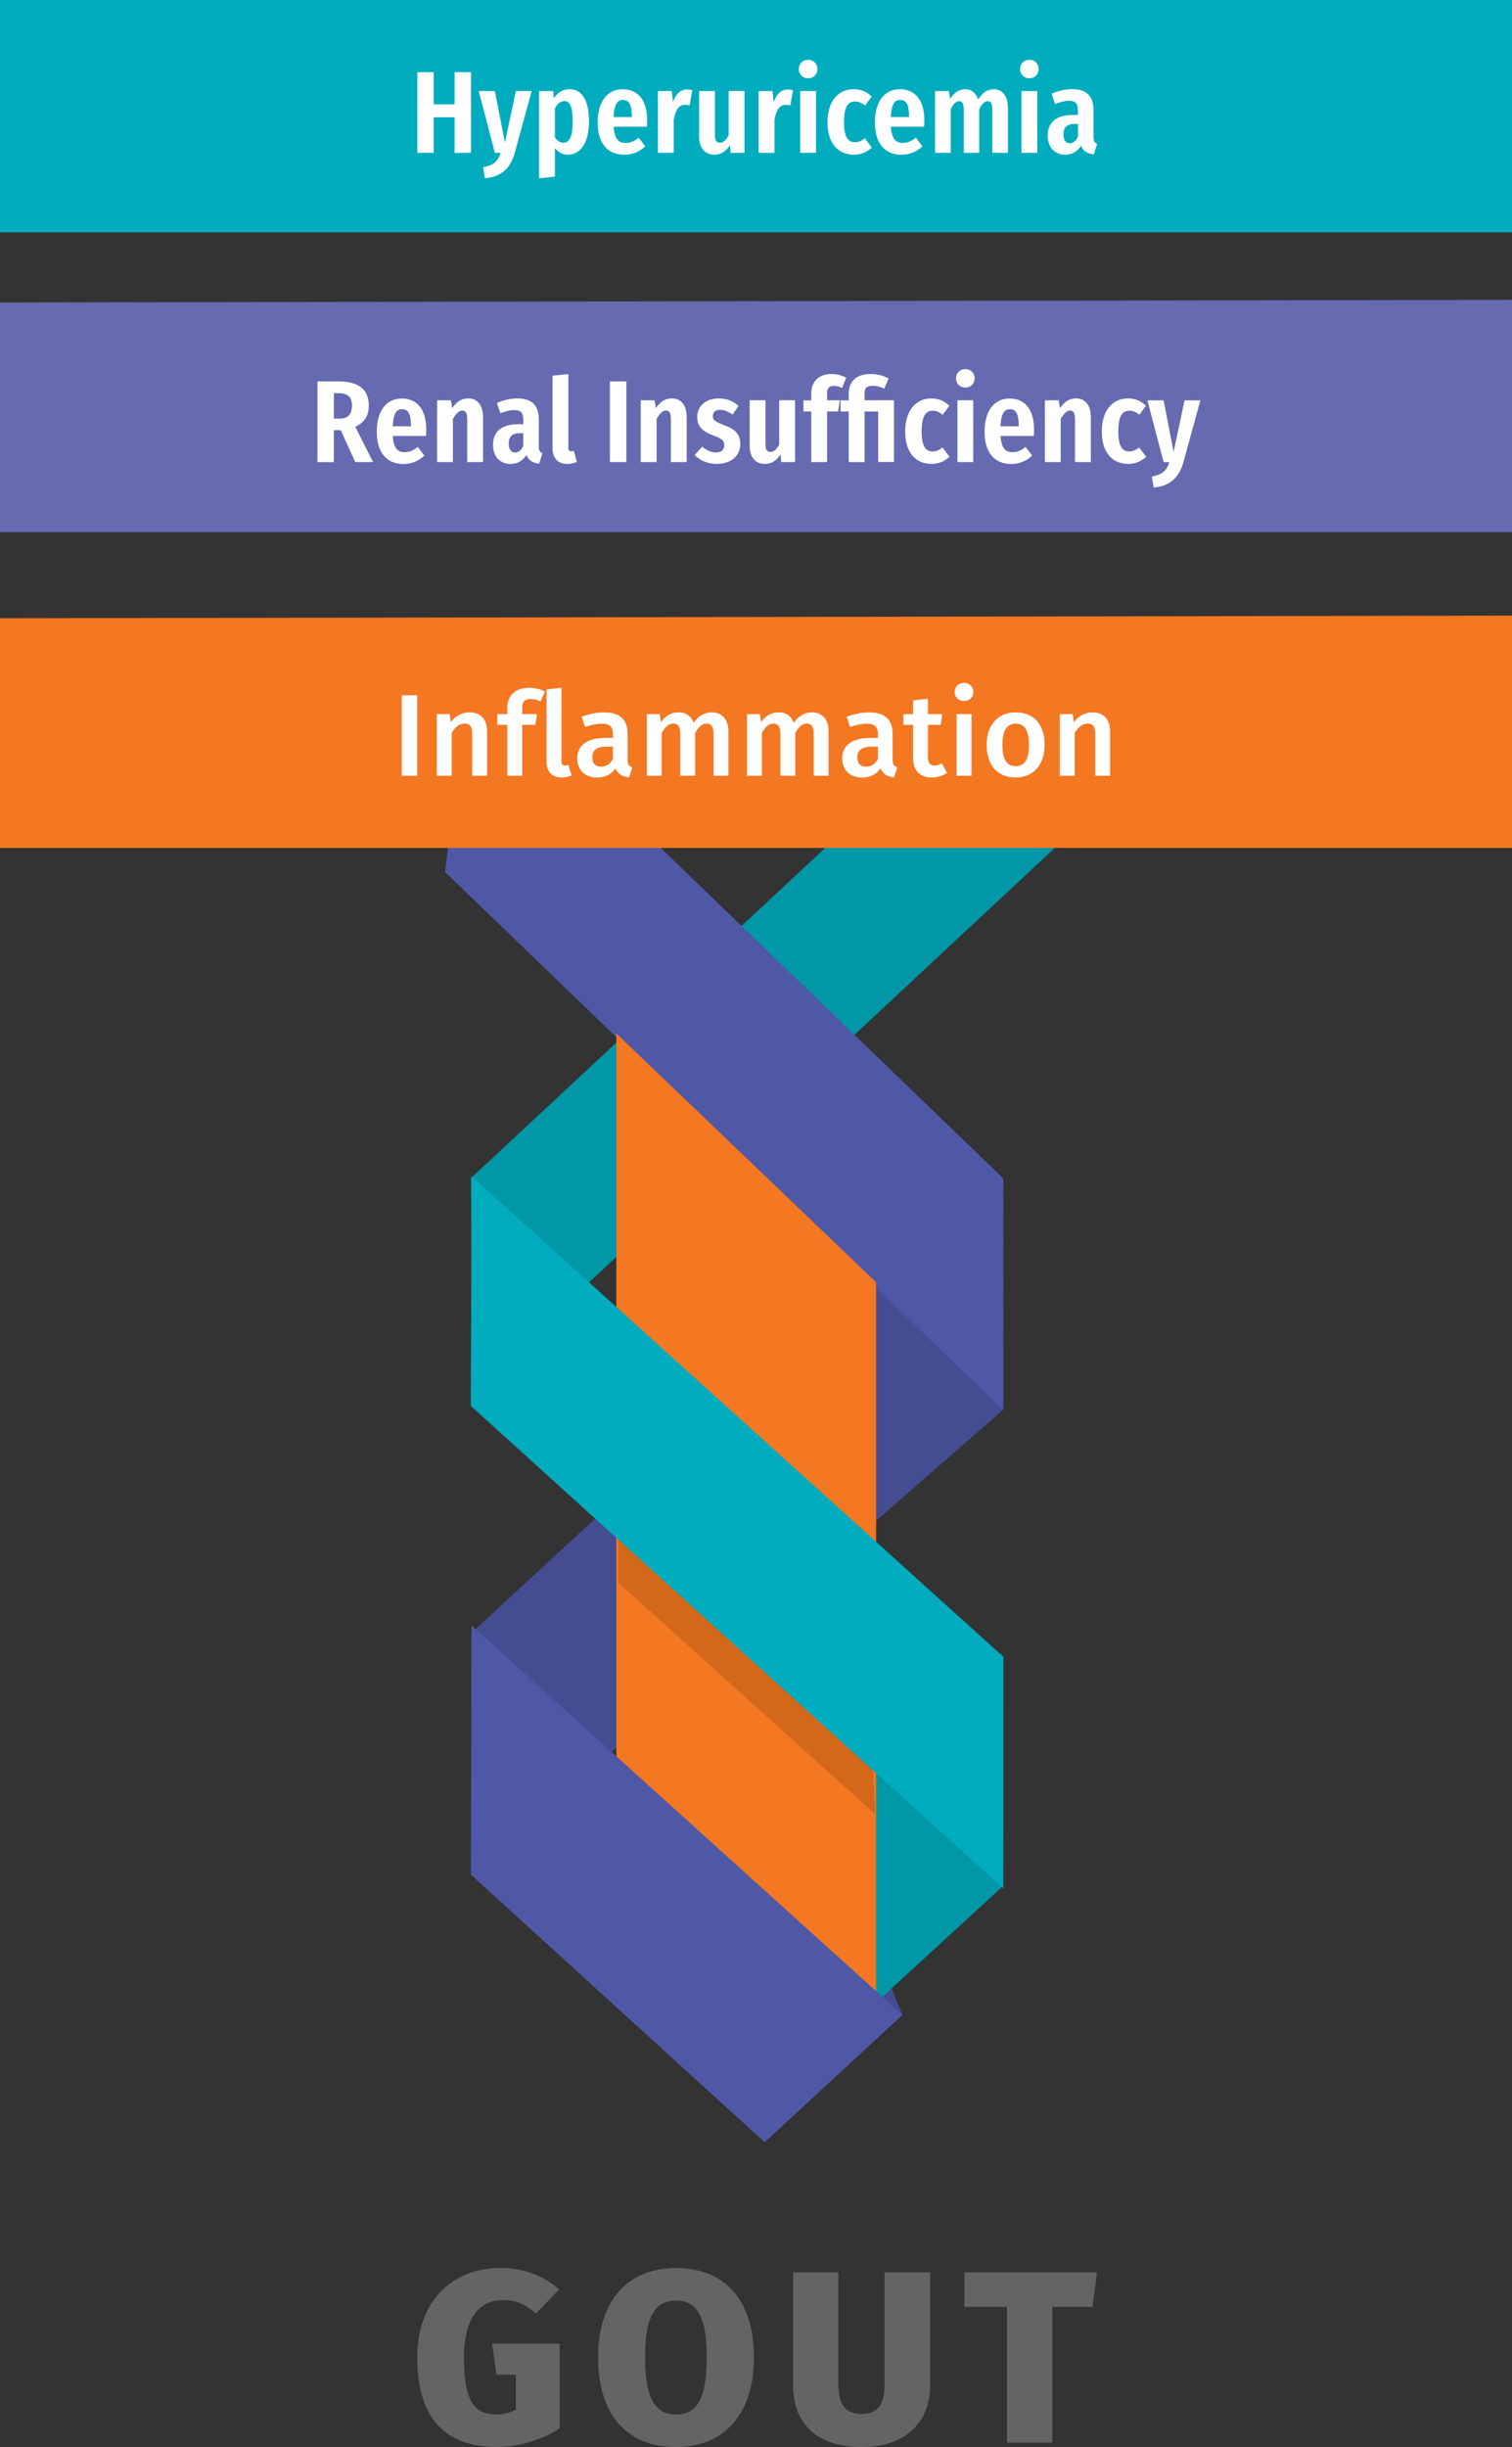
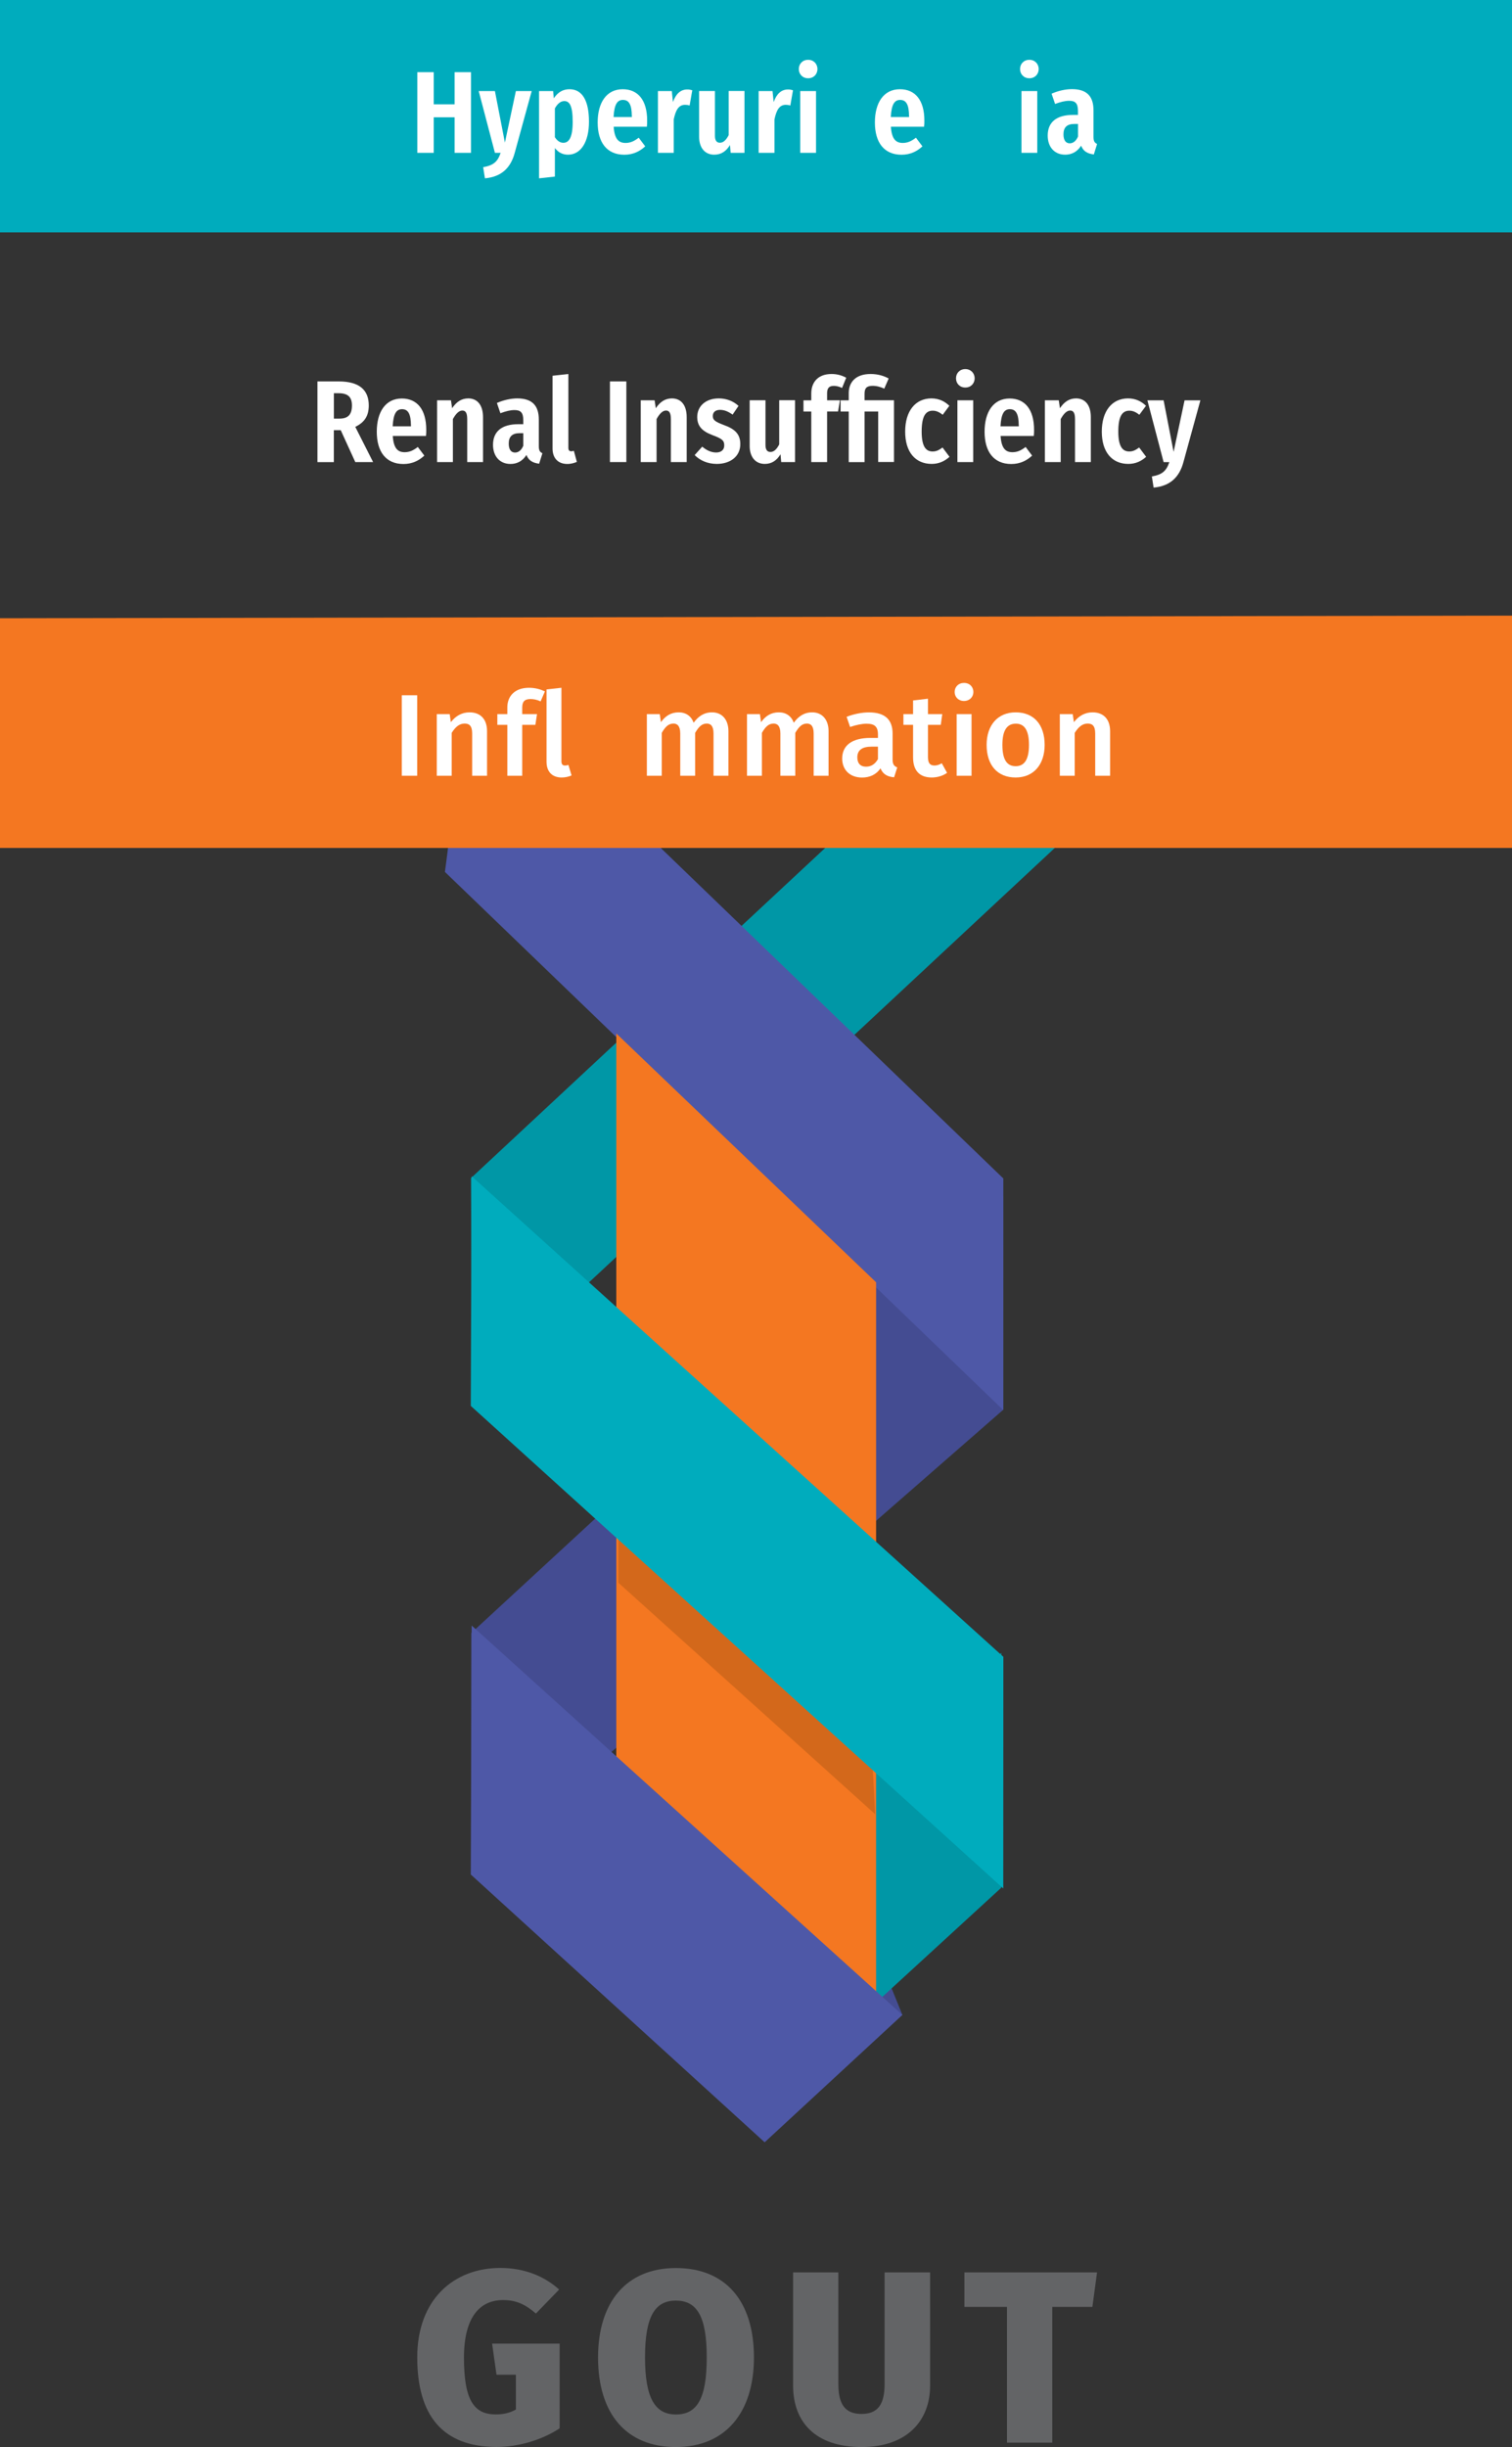
<svg xmlns="http://www.w3.org/2000/svg" version="1.1" id="Layer_1" x="0px" y="0px" viewBox="0 0 311.65 504.01" style="enable-background:new 0 0 311.65 504.01;" xml:space="preserve">
  <rect x="0" y="0" width="311.65" height="504.01" fill="#333333" stroke="none" />
  <style type="text/css">
	.st0{fill:#636466;}
	.st1{fill:#444C92;}
	.st2{fill:#0097A6;}
	.st3{fill:#EDC975;}
	.st4{fill:#4E58A7;}
	.st5{fill:#656AB1;}
	.st6{fill:#FFFFFF;}
	.st7{fill:#00ACBD;}
	.st8{fill:#F47721;}
	.st9{fill:#D3681B;}
</style>
  <g>
    <path class="st0" d="M115.25,471.57l-4.79,4.94c-2.17-1.87-4.04-2.77-6.76-2.77c-4.89,0-8.07,3.63-8.07,11.85   c0,8.88,2.12,11.7,6.56,11.7c1.56,0,2.88-0.3,4.14-1.01v-7.16h-3.99l-0.91-6.41h13.92v17.45c-3.68,2.42-8.53,3.83-12.96,3.83   c-11.2,0-16.39-6.51-16.39-18.46c0-11.86,7.47-18.41,17.15-18.41C108.34,467.13,112.42,469,115.25,471.57z" />
    <path class="st0" d="M155.4,485.55c0,11.4-5.9,18.46-16.09,18.46c-10.19,0-16.04-6.81-16.04-18.46c0-11.4,5.85-18.41,16.04-18.41   C149.5,467.13,155.4,473.89,155.4,485.55z M132.95,485.55c0,8.47,2.12,11.75,6.36,11.75c4.39,0,6.36-3.28,6.36-11.75   c0-8.48-2.02-11.7-6.36-11.7C135.02,473.84,132.95,477.07,132.95,485.55z" />
    <path class="st0" d="M177.6,504.01c-9.53,0-14.13-5.15-14.13-12.66v-23.31h9.33v23c0,4.14,1.36,6.15,4.79,6.15   c3.38,0,4.74-2.02,4.74-6.15v-23h9.38v23.31C191.72,498.46,187.08,504.01,177.6,504.01z" />
    <path class="st0" d="M216.89,475.15v27.95h-9.33v-27.95h-8.78v-7.11h27.34l-0.96,7.11H216.89z" />
  </g>
  <polygon class="st1" points="186,415.01 182.02,405.2 165.87,413.46 " />
  <polyline class="st2" points="206.39,388.8 155.03,435.89 128.58,408.2 206.39,340.44 " />
  <polygon class="st1" points="206.79,246.49 206.79,290.36 97.14,386.06 97.14,336.34 191.4,249.41 " />
  <path class="st3" d="M167.94,357.47" />
  <polyline class="st2" points="224.6,167.95 97.32,286.57 97.07,242.65 182.93,162.69 " />
  <polygon class="st4" points="206.79,290.43 91.71,179.59 97.22,137.08 206.8,242.72 " />
-   <polygon class="st5" points="311.65,61.76 0,62.3 0,109.61 311.65,109.61 " />
  <g>
    <path class="st6" d="M70.23,88.6h-1.42v6.58h-3.38V78.56h4.39c4.22,0,6.19,1.75,6.19,4.94c0,2.16-0.86,3.48-2.78,4.42l3.67,7.25   h-3.67L70.23,88.6z M69.97,86.22c1.78,0,2.57-0.84,2.57-2.71c0-1.7-0.79-2.52-2.74-2.52h-0.98v5.23H69.97z" />
    <path class="st6" d="M87.8,89.8h-6.84c0.17,2.62,1.08,3.34,2.45,3.34c0.98,0,1.78-0.36,2.71-1.08l1.34,1.78   c-1.08,1.01-2.47,1.73-4.3,1.73c-3.62,0-5.5-2.54-5.5-6.65c0-4.06,1.8-6.84,5.16-6.84c3.12,0,5.04,2.21,5.04,6.46   C87.87,88.93,87.85,89.44,87.8,89.8z M84.7,87.59c-0.02-2.18-0.5-3.31-1.82-3.31c-1.13,0-1.8,0.82-1.94,3.53h3.77V87.59z" />
    <path class="st6" d="M99.56,85.93v9.24H96.3v-8.83c0-1.34-0.36-1.78-1.01-1.78c-0.7,0-1.34,0.67-1.94,1.75v8.86h-3.26V82.45h2.86   l0.24,1.63c0.86-1.27,1.87-2.02,3.34-2.02C98.43,82.07,99.56,83.48,99.56,85.93z" />
    <path class="st6" d="M111.8,93.35l-0.67,2.16c-1.3-0.17-2.16-0.62-2.62-1.8c-0.84,1.32-2.02,1.85-3.29,1.85   c-2.21,0-3.6-1.58-3.6-3.94c0-2.76,1.82-4.25,5.21-4.25h1.03V86.6c0-1.58-0.5-2.14-1.82-2.14c-0.84,0-1.8,0.24-2.9,0.65L102.42,83   c1.34-0.6,2.88-0.94,4.2-0.94c3.05,0,4.44,1.46,4.44,4.37v5.45C111.06,92.77,111.27,93.11,111.8,93.35z M107.86,91.81v-2.59h-0.74   c-1.54,0-2.26,0.7-2.26,2.14c0,1.22,0.48,1.85,1.3,1.85C106.9,93.21,107.48,92.7,107.86,91.81z" />
    <path class="st6" d="M113.89,92.39v-15l3.26-0.36v15.22c0,0.46,0.19,0.7,0.6,0.7c0.22,0,0.38-0.05,0.53-0.1l0.62,2.28   c-0.48,0.22-1.18,0.43-1.97,0.43C115.02,95.56,113.89,94.36,113.89,92.39z" />
    <path class="st6" d="M129.1,95.17h-3.38V78.56h3.38V95.17z" />
    <path class="st6" d="M141.54,85.93v9.24h-3.26v-8.83c0-1.34-0.36-1.78-1.01-1.78c-0.7,0-1.34,0.67-1.94,1.75v8.86h-3.26V82.45h2.86   l0.24,1.63c0.86-1.27,1.87-2.02,3.34-2.02C140.41,82.07,141.54,83.48,141.54,85.93z" />
    <path class="st6" d="M152.22,83.6l-1.22,1.8c-0.86-0.62-1.68-0.98-2.59-0.98c-0.94,0-1.49,0.48-1.49,1.27s0.41,1.15,2.33,1.87   c2.18,0.79,3.34,1.82,3.34,3.91c0,2.57-2.09,4.08-4.85,4.08c-1.9,0-3.48-0.72-4.56-1.82l1.56-1.73c0.84,0.7,1.8,1.2,2.86,1.2   c1.03,0,1.68-0.53,1.68-1.46c0-0.98-0.41-1.37-2.35-2.09c-2.28-0.84-3.22-1.94-3.22-3.77c0-2.16,1.68-3.82,4.46-3.82   C149.79,82.07,151.18,82.64,152.22,83.6z" />
    <path class="st6" d="M163.88,95.17h-2.86l-0.14-1.61c-0.77,1.27-1.8,1.99-3.24,1.99c-1.99,0-3.12-1.49-3.12-3.7v-9.41h3.26v9.19   c0,1.01,0.36,1.46,1.03,1.46c0.74,0,1.32-0.62,1.8-1.56v-9.1h3.26V95.17z" />
    <path class="st6" d="M170.48,80.99v1.46h2.64l-0.38,2.3h-2.26v10.42h-3.26V84.76h-1.61v-2.3h1.61v-1.42c0-2.35,1.42-4.01,4.18-4.01   c1.18,0,2.18,0.31,3.02,0.77l-0.86,2.11c-0.62-0.31-1.18-0.43-1.7-0.43C170.91,79.48,170.48,79.93,170.48,80.99z" />
    <path class="st6" d="M183.17,77.96l-0.91,2.09c-0.65-0.31-1.49-0.58-2.38-0.58c-1.25,0-1.68,0.48-1.68,1.63v1.34h6.07v12.72h-3.26   V84.76h-2.81v10.42h-3.26V84.76h-1.68v-2.3h1.68v-1.49c0-2.14,1.32-3.94,4.51-3.94C181.01,77.03,182.29,77.46,183.17,77.96z" />
    <path class="st6" d="M195.68,83.58l-1.37,1.85c-0.7-0.55-1.32-0.84-2.06-0.84c-1.42,0-2.28,1.06-2.28,4.3c0,3.19,0.94,4.1,2.26,4.1   c0.77,0,1.32-0.29,2.04-0.82l1.44,1.92c-0.98,0.89-2.18,1.46-3.67,1.46c-3.38,0-5.47-2.45-5.47-6.65c0-4.25,2.11-6.84,5.42-6.84   C193.49,82.07,194.65,82.6,195.68,83.58z" />
    <path class="st6" d="M200.89,77.92c0,1.08-0.79,1.9-1.92,1.9c-1.13,0-1.92-0.82-1.92-1.9s0.79-1.9,1.92-1.9   C200.09,76.02,200.89,76.84,200.89,77.92z M200.6,95.17h-3.26V82.45h3.26V95.17z" />
    <path class="st6" d="M213.08,89.8h-6.84c0.17,2.62,1.08,3.34,2.45,3.34c0.98,0,1.78-0.36,2.71-1.08l1.34,1.78   c-1.08,1.01-2.47,1.73-4.3,1.73c-3.62,0-5.5-2.54-5.5-6.65c0-4.06,1.8-6.84,5.16-6.84c3.12,0,5.04,2.21,5.04,6.46   C213.15,88.93,213.13,89.44,213.08,89.8z M209.98,87.59c-0.02-2.18-0.5-3.31-1.82-3.31c-1.13,0-1.8,0.82-1.94,3.53h3.77V87.59z" />
    <path class="st6" d="M224.84,85.93v9.24h-3.26v-8.83c0-1.34-0.36-1.78-1.01-1.78c-0.7,0-1.34,0.67-1.94,1.75v8.86h-3.26V82.45h2.86   l0.24,1.63c0.86-1.27,1.87-2.02,3.34-2.02C223.71,82.07,224.84,83.48,224.84,85.93z" />
    <path class="st6" d="M236.21,83.58l-1.37,1.85c-0.7-0.55-1.32-0.84-2.06-0.84c-1.42,0-2.28,1.06-2.28,4.3c0,3.19,0.94,4.1,2.26,4.1   c0.77,0,1.32-0.29,2.04-0.82l1.44,1.92c-0.98,0.89-2.18,1.46-3.67,1.46c-3.38,0-5.47-2.45-5.47-6.65c0-4.25,2.11-6.84,5.42-6.84   C234.03,82.07,235.18,82.6,236.21,83.58z" />
    <path class="st6" d="M243.92,95.2c-0.84,3.1-2.74,4.92-6.14,5.23l-0.36-2.3c2.14-0.36,3-1.15,3.6-2.95h-1.18l-3.34-12.72h3.34   l2.06,10.61l2.26-10.61h3.26L243.92,95.2z" />
  </g>
  <rect class="st7" width="311.65" height="47.86" />
  <g>
    <path class="st6" d="M93.7,24.16h-4.3v7.32h-3.38V14.87h3.38v6.62h4.3v-6.62h3.38v16.61H93.7V24.16z" />
    <path class="st6" d="M106.09,31.5c-0.84,3.1-2.74,4.92-6.14,5.23l-0.36-2.3c2.14-0.36,3-1.15,3.6-2.95h-1.18l-3.34-12.72h3.34   l2.06,10.61l2.26-10.61h3.26L106.09,31.5z" />
    <path class="st6" d="M121.4,25.07c0,4.13-1.66,6.79-4.32,6.79c-1.13,0-2.02-0.48-2.71-1.37v5.88l-3.26,0.36V18.76h2.9l0.14,1.49   c0.86-1.3,1.94-1.87,3.22-1.87C120.06,18.37,121.4,20.8,121.4,25.07z M118.04,25.12c0-3.38-0.65-4.3-1.73-4.3   c-0.79,0-1.44,0.6-1.94,1.51v5.93c0.48,0.74,1.06,1.15,1.75,1.15C117.27,29.41,118.04,28.31,118.04,25.12z" />
    <path class="st6" d="M133.33,26.1h-6.84c0.17,2.62,1.08,3.34,2.45,3.34c0.98,0,1.78-0.36,2.71-1.08l1.34,1.78   c-1.08,1.01-2.47,1.73-4.3,1.73c-3.62,0-5.5-2.54-5.5-6.65c0-4.06,1.8-6.84,5.16-6.84c3.12,0,5.04,2.21,5.04,6.46   C133.4,25.24,133.38,25.74,133.33,26.1z M130.23,23.89c-0.02-2.18-0.5-3.31-1.82-3.31c-1.13,0-1.8,0.82-1.94,3.53h3.77V23.89z" />
    <path class="st6" d="M142.69,18.59l-0.55,3.14c-0.31-0.1-0.58-0.14-0.94-0.14c-1.37,0-1.94,1.18-2.33,3v6.89h-3.26V18.76h2.86   l0.24,2.26c0.58-1.66,1.56-2.59,2.93-2.59C142.02,18.42,142.35,18.49,142.69,18.59z" />
    <path class="st6" d="M153.46,31.48h-2.86l-0.14-1.61c-0.77,1.27-1.8,1.99-3.24,1.99c-1.99,0-3.12-1.49-3.12-3.7v-9.41h3.26v9.19   c0,1.01,0.36,1.46,1.03,1.46c0.74,0,1.32-0.62,1.8-1.56v-9.1h3.26V31.48z" />
    <path class="st6" d="M163.45,18.59l-0.55,3.14c-0.31-0.1-0.58-0.14-0.94-0.14c-1.37,0-1.94,1.18-2.33,3v6.89h-3.26V18.76h2.86   l0.24,2.26c0.58-1.66,1.56-2.59,2.93-2.59C162.77,18.42,163.11,18.49,163.45,18.59z" />
    <path class="st6" d="M168.49,14.22c0,1.08-0.79,1.9-1.92,1.9c-1.13,0-1.92-0.82-1.92-1.9s0.79-1.9,1.92-1.9   C167.69,12.32,168.49,13.14,168.49,14.22z M168.2,31.48h-3.26V18.76h3.26V31.48z" />
-     <path class="st6" d="M179.67,19.89l-1.37,1.85c-0.7-0.55-1.32-0.84-2.06-0.84c-1.42,0-2.28,1.06-2.28,4.3c0,3.19,0.94,4.1,2.26,4.1   c0.77,0,1.32-0.29,2.04-0.82l1.44,1.92c-0.98,0.89-2.18,1.46-3.67,1.46c-3.38,0-5.47-2.45-5.47-6.65c0-4.25,2.11-6.84,5.42-6.84   C177.49,18.37,178.64,18.9,179.67,19.89z" />
    <path class="st6" d="M190.47,26.1h-6.84c0.17,2.62,1.08,3.34,2.45,3.34c0.98,0,1.78-0.36,2.71-1.08l1.34,1.78   c-1.08,1.01-2.47,1.73-4.3,1.73c-3.62,0-5.5-2.54-5.5-6.65c0-4.06,1.8-6.84,5.16-6.84c3.12,0,5.04,2.21,5.04,6.46   C190.54,25.24,190.52,25.74,190.47,26.1z M187.37,23.89c-0.02-2.18-0.5-3.31-1.82-3.31c-1.13,0-1.8,0.82-1.94,3.53h3.77V23.89z" />
-     <path class="st6" d="M207.75,22.24v9.24h-3.22v-8.86c0-1.34-0.36-1.78-0.94-1.78c-0.67,0-1.22,0.62-1.75,1.66v8.98h-3.19v-8.86   c0-1.34-0.36-1.78-0.94-1.78c-0.67,0-1.25,0.62-1.75,1.66v8.98h-3.22V18.76h2.86l0.22,1.61c0.82-1.25,1.82-1.99,3.17-1.99   c1.25,0,2.18,0.77,2.62,2.11c0.84-1.32,1.85-2.11,3.24-2.11C206.6,18.37,207.75,19.81,207.75,22.24z" />
    <path class="st6" d="M214.09,14.22c0,1.08-0.79,1.9-1.92,1.9c-1.13,0-1.92-0.82-1.92-1.9s0.79-1.9,1.92-1.9   C213.29,12.32,214.09,13.14,214.09,14.22z M213.8,31.48h-3.26V18.76h3.26V31.48z" />
    <path class="st6" d="M226.13,29.65l-0.67,2.16c-1.3-0.17-2.16-0.62-2.62-1.8c-0.84,1.32-2.02,1.85-3.29,1.85   c-2.21,0-3.6-1.58-3.6-3.94c0-2.76,1.82-4.25,5.21-4.25h1.03v-0.77c0-1.58-0.5-2.14-1.82-2.14c-0.84,0-1.8,0.24-2.9,0.65   l-0.72-2.11c1.34-0.6,2.88-0.94,4.2-0.94c3.05,0,4.44,1.46,4.44,4.37v5.45C225.39,29.08,225.61,29.41,226.13,29.65z M222.2,28.12   v-2.59h-0.74c-1.54,0-2.26,0.7-2.26,2.14c0,1.22,0.48,1.85,1.3,1.85C221.24,29.51,221.81,29.01,222.2,28.12z" />
  </g>
  <polygon class="st8" points="311.65,126.8 0,127.34 0,174.65 311.65,174.65 " />
  <g>
    <path class="st6" d="M85.99,159.78h-3.17V143.2h3.17V159.78z" />
    <path class="st6" d="M100.39,150.59v9.19h-3.07v-8.71c0-1.58-0.6-2.04-1.56-2.04c-1.1,0-1.92,0.74-2.66,1.92v8.83h-3.07v-12.7h2.66   l0.24,1.66c0.98-1.27,2.26-2.02,3.87-2.02C99.07,146.73,100.39,148.17,100.39,150.59z" />
    <path class="st6" d="M107.64,145.74v1.34h3.05l-0.34,2.21h-2.71v10.49h-3.07v-10.49h-2.06v-2.21h2.06v-1.39   c0-2.3,1.54-4.03,4.46-4.03c1.27,0,2.3,0.29,3.29,0.74l-0.89,2.06c-0.77-0.36-1.49-0.48-2.09-0.48   C108.09,143.99,107.64,144.54,107.64,145.74z" />
    <path class="st6" d="M112.65,156.88V142l3.07-0.34v15.12c0,0.6,0.22,0.89,0.72,0.89c0.29,0,0.5-0.05,0.72-0.12l0.65,2.16   c-0.53,0.24-1.25,0.43-2.04,0.43C113.83,160.14,112.65,158.97,112.65,156.88z" />
-     <path class="st6" d="M130.32,158.06l-0.65,2.04c-1.39-0.12-2.3-0.63-2.81-1.85c-0.89,1.34-2.28,1.9-3.79,1.9   c-2.54,0-4.1-1.61-4.1-3.91c0-2.76,2.09-4.25,5.79-4.25h1.58v-0.72c0-1.66-0.74-2.21-2.38-2.21c-0.86,0-2.09,0.24-3.36,0.67   l-0.72-2.09c1.56-0.6,3.17-0.91,4.61-0.91c3.38,0,4.87,1.56,4.87,4.37v5.33C129.36,157.46,129.69,157.82,130.32,158.06z    M126.33,156.35v-2.57h-1.27c-1.99,0-2.98,0.72-2.98,2.21c0,1.22,0.62,1.92,1.8,1.92C124.96,157.91,125.76,157.36,126.33,156.35z" />
    <path class="st6" d="M150.14,150.59v9.19h-3.07v-8.71c0-1.58-0.62-2.04-1.39-2.04c-1.06,0-1.7,0.74-2.4,1.92v8.83h-3.07v-8.71   c0-1.58-0.65-2.04-1.39-2.04c-1.08,0-1.73,0.74-2.42,1.92v8.83h-3.07v-12.7h2.66l0.24,1.66c0.91-1.27,2.06-2.02,3.67-2.02   c1.49,0,2.59,0.79,3.07,2.14c0.96-1.32,2.14-2.14,3.82-2.14C148.8,146.73,150.14,148.19,150.14,150.59z" />
    <path class="st6" d="M170.78,150.59v9.19h-3.07v-8.71c0-1.58-0.62-2.04-1.39-2.04c-1.06,0-1.7,0.74-2.4,1.92v8.83h-3.07v-8.71   c0-1.58-0.65-2.04-1.39-2.04c-1.08,0-1.73,0.74-2.42,1.92v8.83h-3.07v-12.7h2.66l0.24,1.66c0.91-1.27,2.06-2.02,3.67-2.02   c1.49,0,2.59,0.79,3.07,2.14c0.96-1.32,2.14-2.14,3.82-2.14C169.44,146.73,170.78,148.19,170.78,150.59z" />
    <path class="st6" d="M184.94,158.06l-0.65,2.04c-1.39-0.12-2.3-0.63-2.81-1.85c-0.89,1.34-2.28,1.9-3.79,1.9   c-2.54,0-4.1-1.61-4.1-3.91c0-2.76,2.09-4.25,5.79-4.25h1.58v-0.72c0-1.66-0.74-2.21-2.38-2.21c-0.86,0-2.09,0.24-3.36,0.67   l-0.72-2.09c1.56-0.6,3.17-0.91,4.61-0.91c3.38,0,4.87,1.56,4.87,4.37v5.33C183.98,157.46,184.32,157.82,184.94,158.06z    M180.96,156.35v-2.57h-1.27c-1.99,0-2.98,0.72-2.98,2.21c0,1.22,0.62,1.92,1.8,1.92C179.59,157.91,180.38,157.36,180.96,156.35z" />
    <path class="st6" d="M195.21,159.18c-0.91,0.65-2.06,0.96-3.19,0.96c-2.5-0.02-3.82-1.44-3.82-4.15v-6.7h-1.99v-2.21h1.99v-2.81   l3.07-0.36v3.17h2.95l-0.31,2.21h-2.64v6.63c0,1.25,0.41,1.75,1.34,1.75c0.48,0,0.96-0.14,1.51-0.46L195.21,159.18z" />
    <path class="st6" d="M200.63,142.53c0,1.03-0.79,1.85-1.94,1.85c-1.13,0-1.92-0.82-1.92-1.85c0-1.06,0.79-1.87,1.92-1.87   C199.84,140.65,200.63,141.47,200.63,142.53z M200.25,159.78h-3.07v-12.7h3.07V159.78z" />
    <path class="st6" d="M215.32,153.42c0,4.01-2.23,6.72-5.98,6.72s-5.98-2.54-5.98-6.72c0-3.98,2.23-6.7,6-6.7   C213.12,146.73,215.32,149.27,215.32,153.42z M206.61,153.42c0,3.05,0.94,4.39,2.74,4.39c1.8,0,2.74-1.37,2.74-4.39   s-0.94-4.37-2.71-4.37C207.57,149.06,206.61,150.42,206.61,153.42z" />
    <path class="st6" d="M228.81,150.59v9.19h-3.07v-8.71c0-1.58-0.6-2.04-1.56-2.04c-1.1,0-1.92,0.74-2.66,1.92v8.83h-3.07v-12.7h2.66   l0.24,1.66c0.98-1.27,2.26-2.02,3.87-2.02C227.49,146.73,228.81,148.17,228.81,150.59z" />
  </g>
  <polygon class="st8" points="127.03,366.72 127.03,212.86 180.58,264.11 180.58,416.56 " />
  <polygon class="st9" points="180.39,373.67 179.78,362.29 127.46,312.44 127.46,325.99 " />
  <polygon class="st7" points="206.79,388.96 97.04,289.57 97.22,242.27 206.81,341.25 " />
  <polygon class="st4" points="157.61,441.24 97.04,386.09 97.22,334.81 186,415.01 " />
</svg>